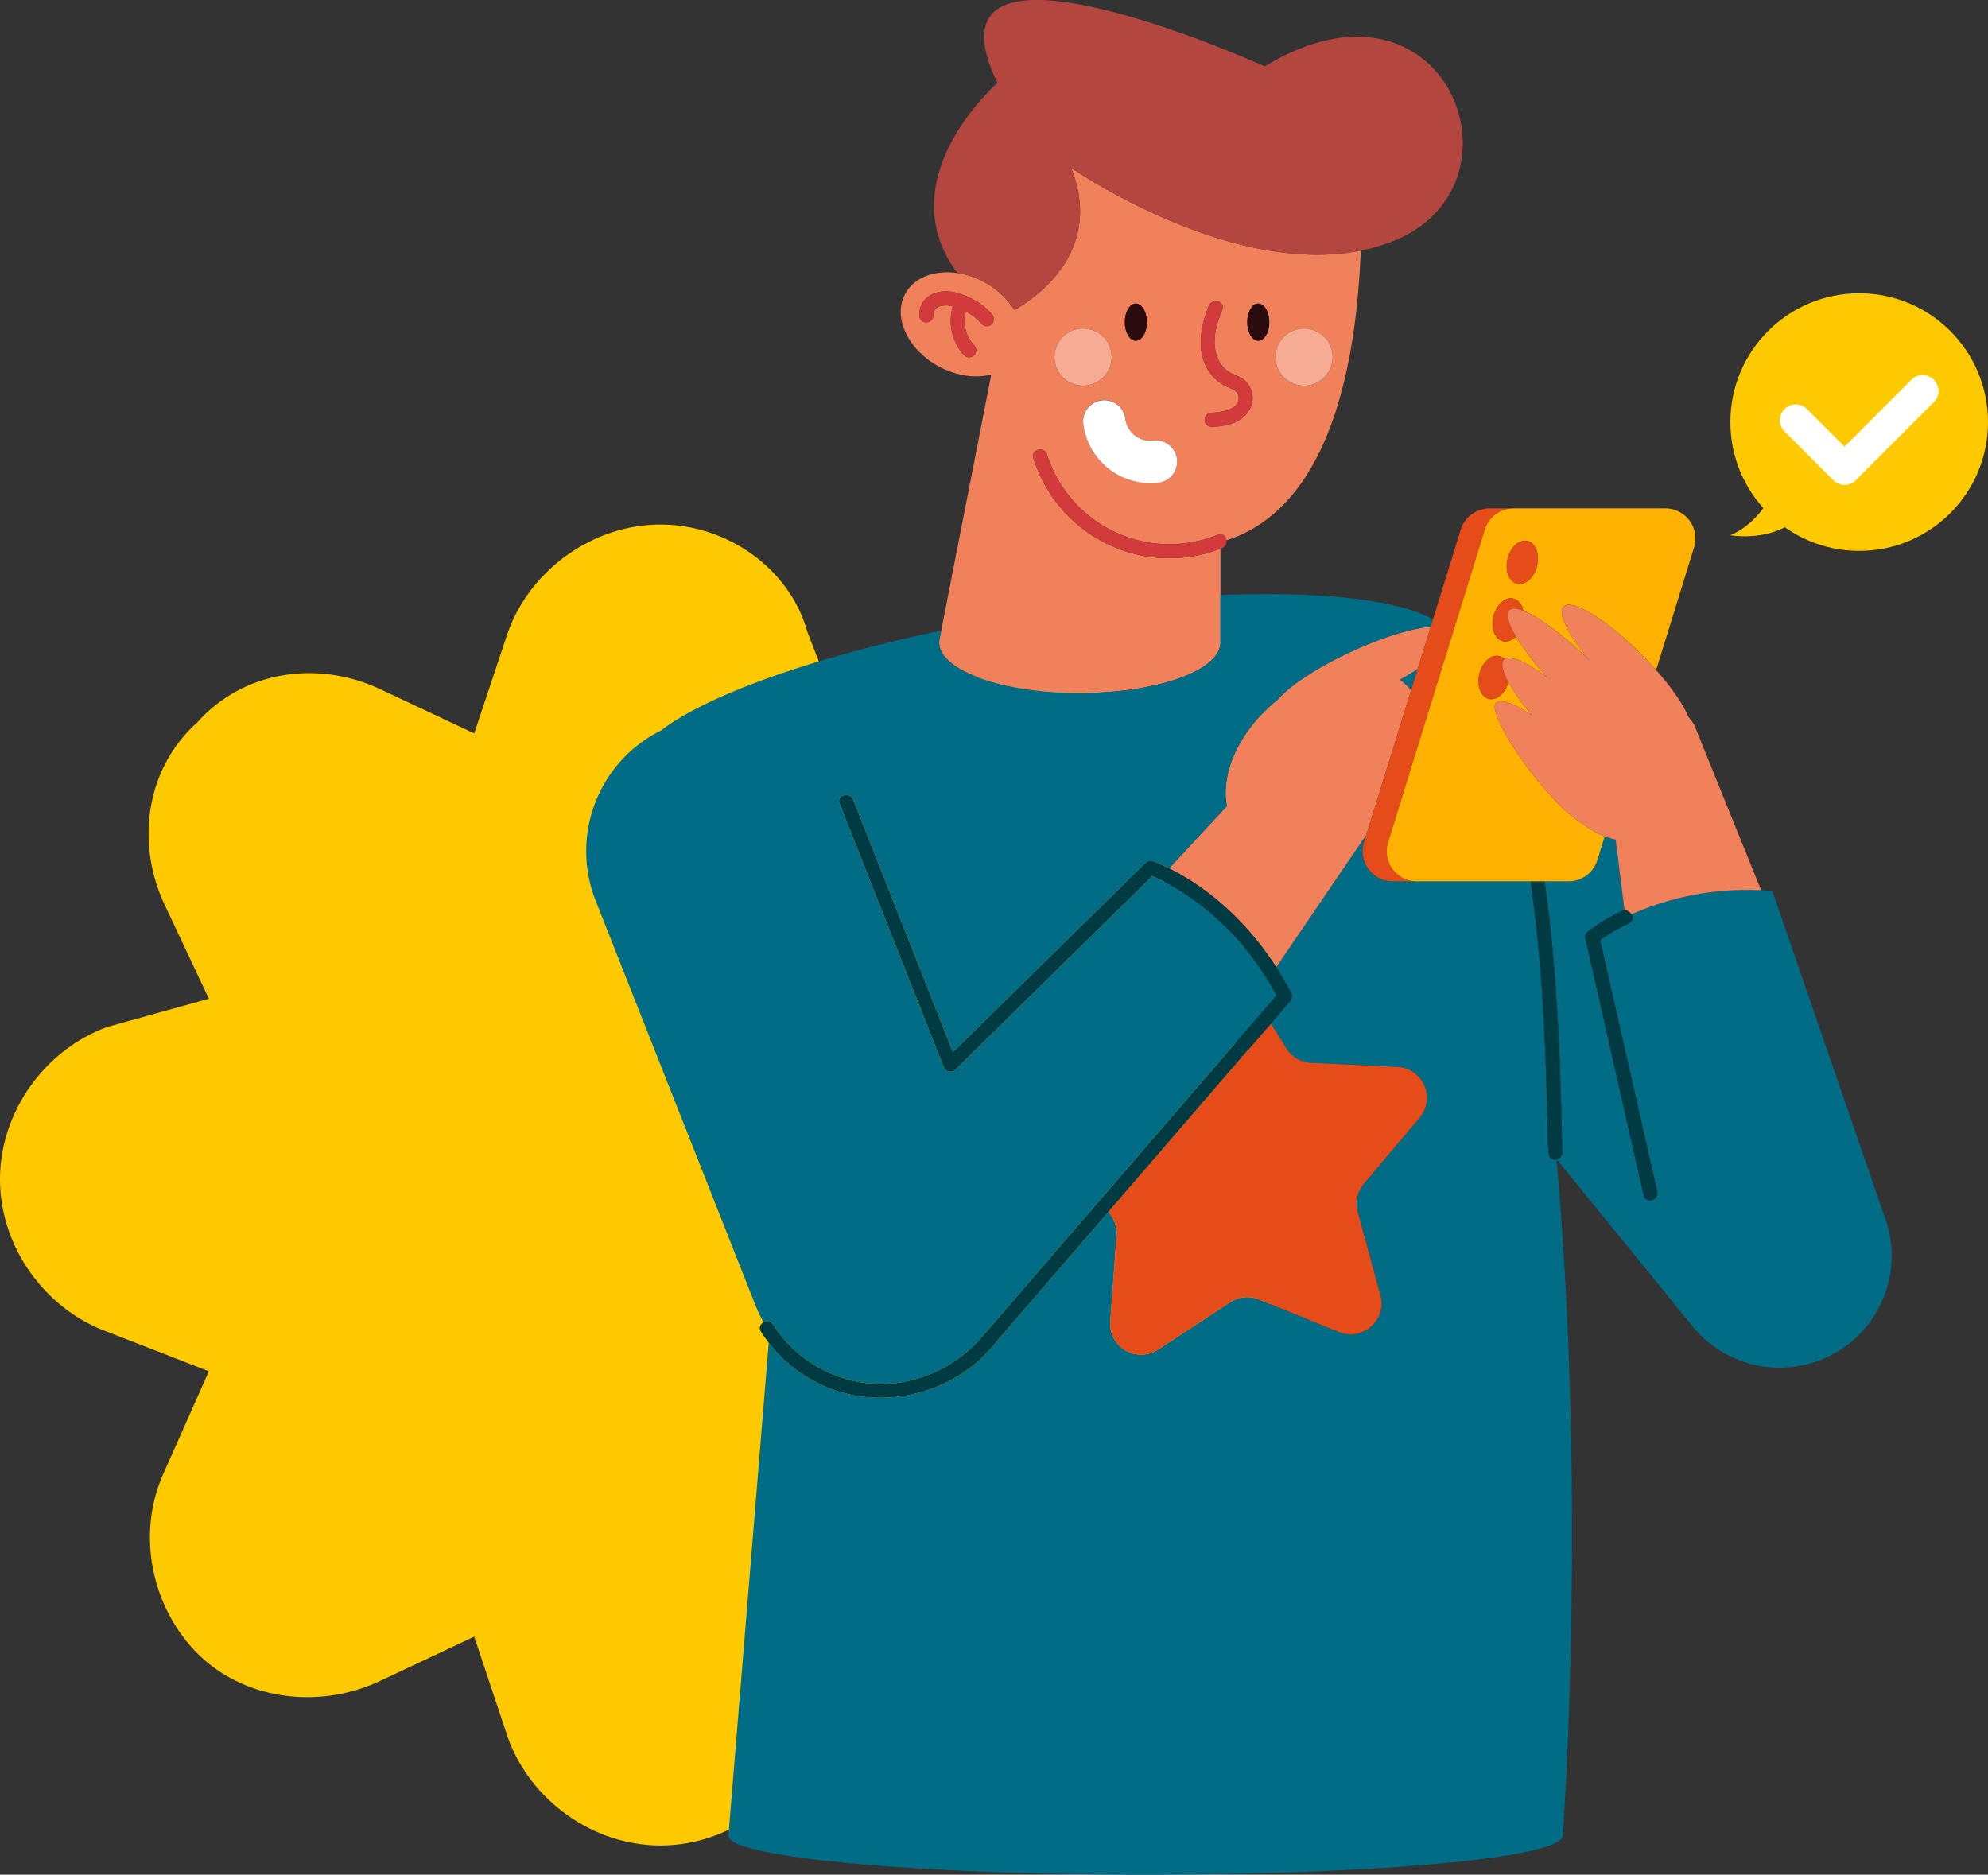
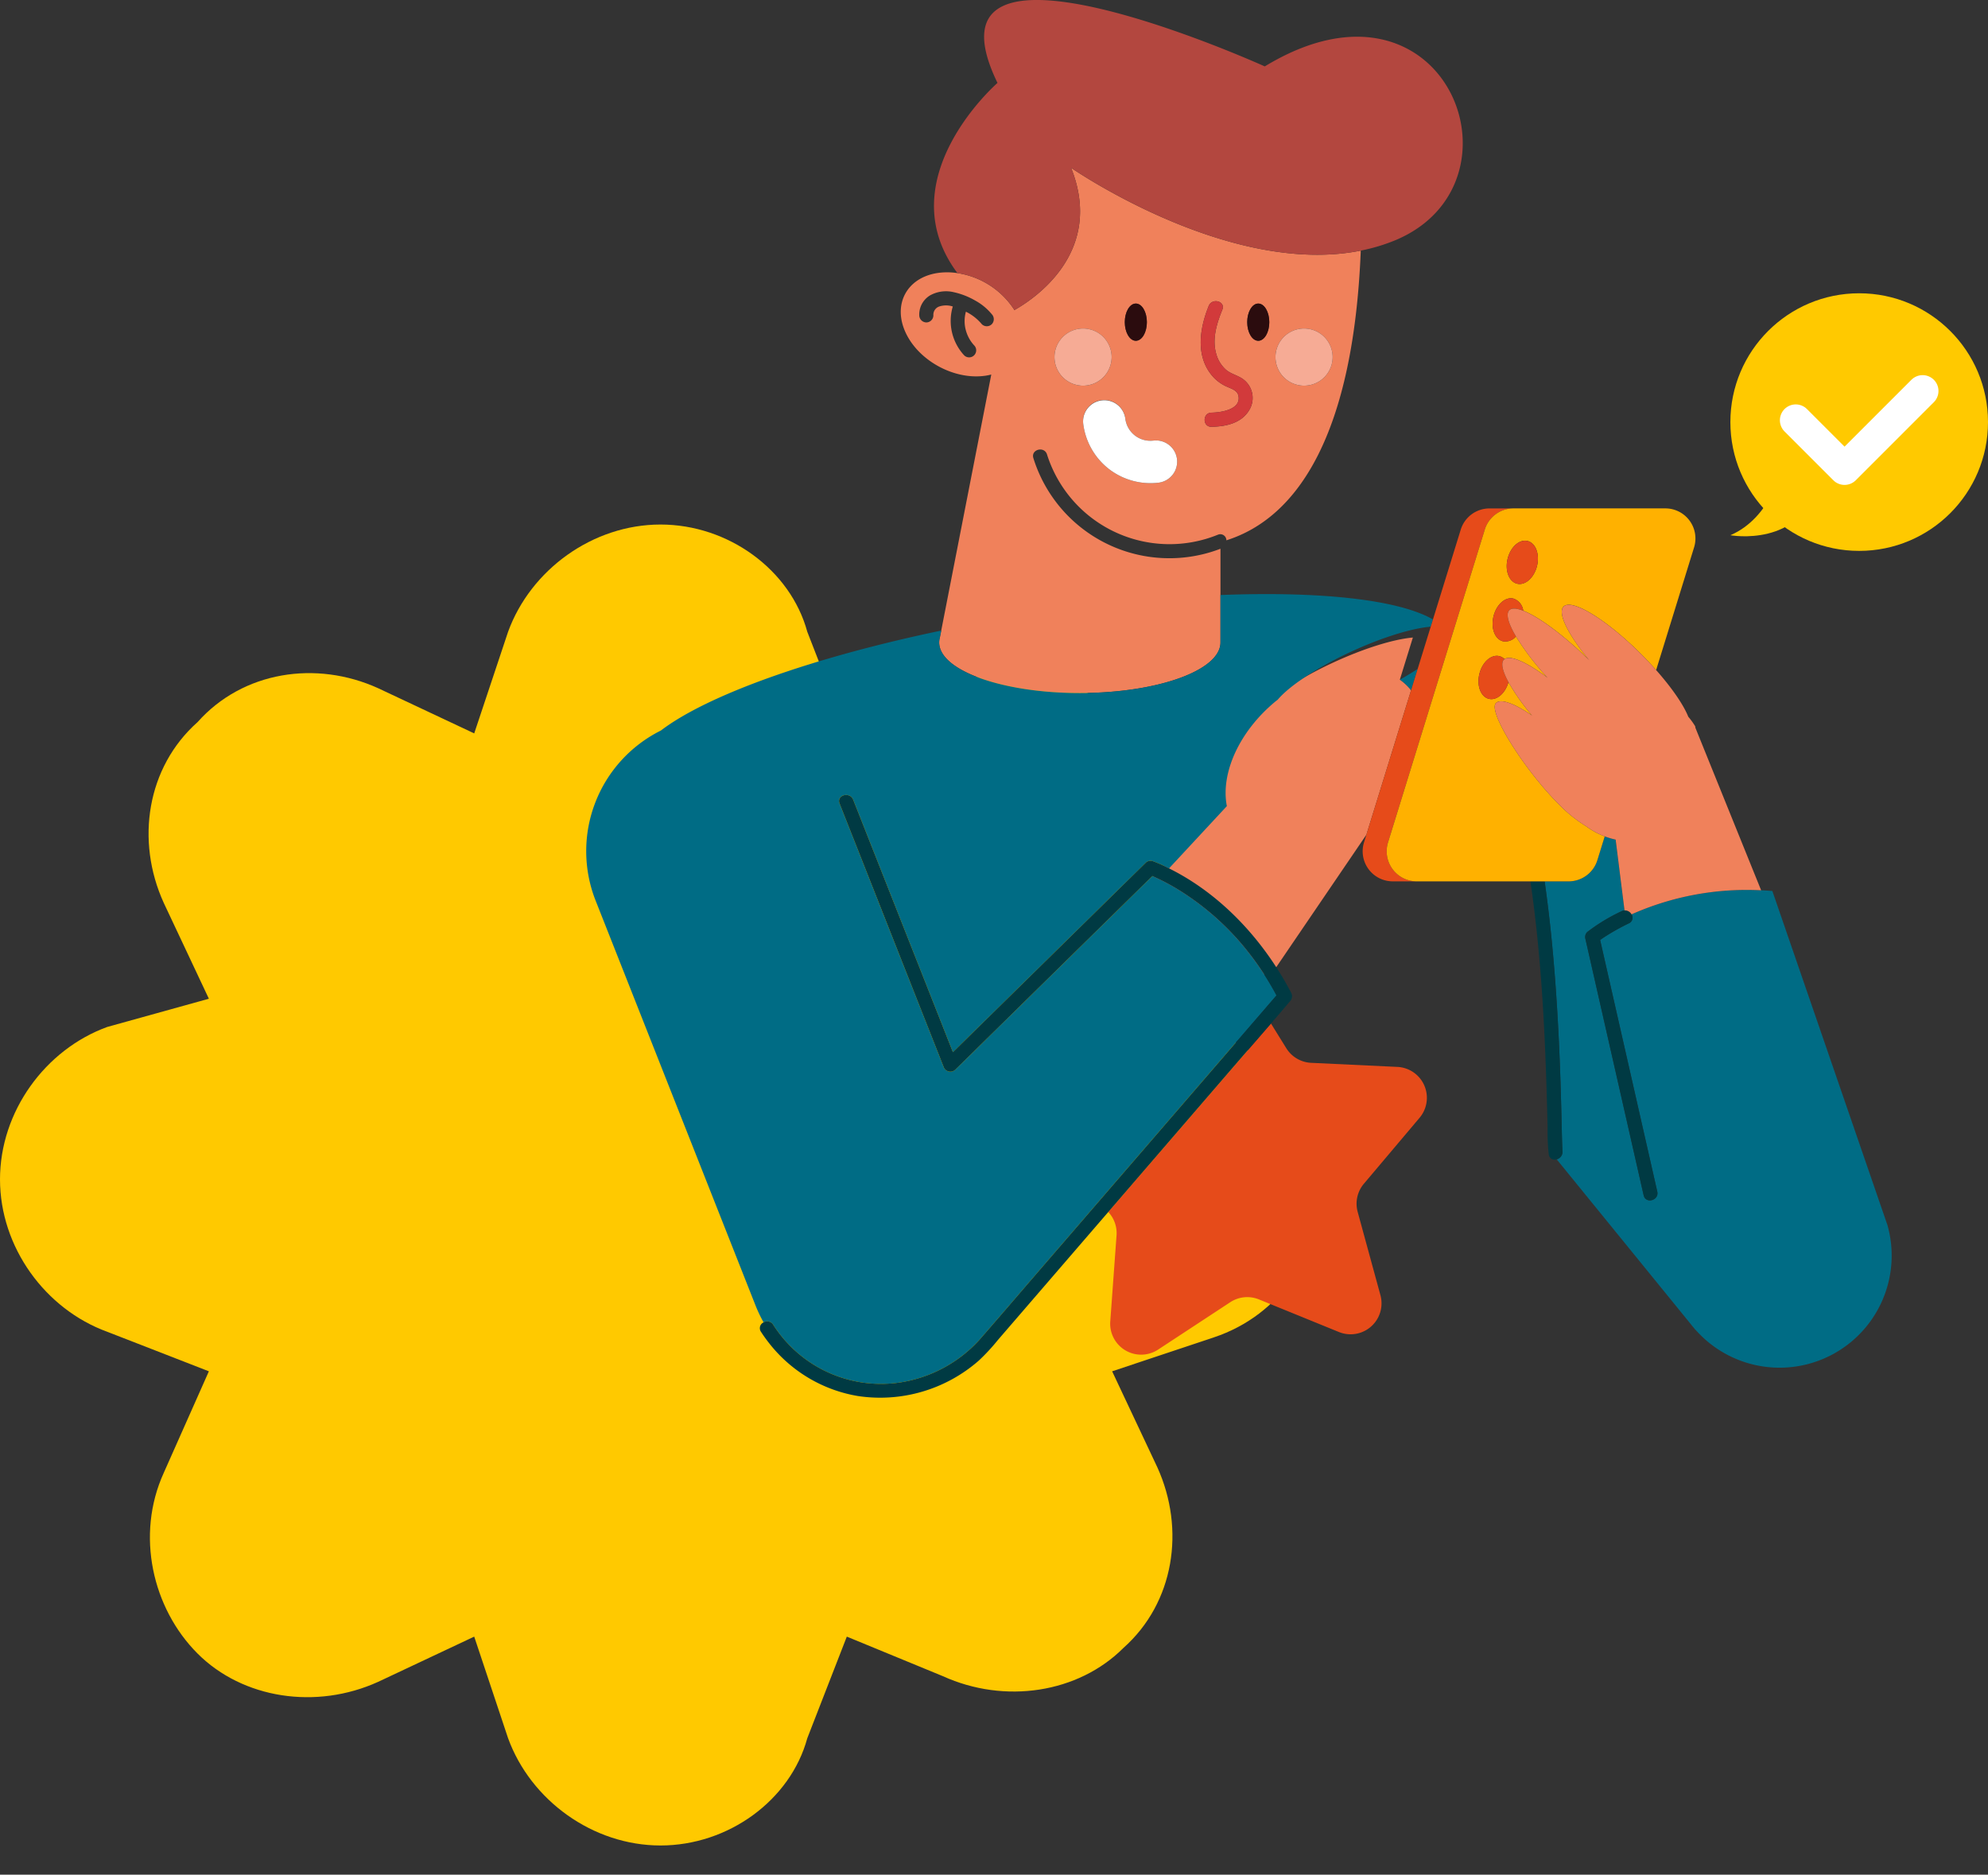
<svg xmlns="http://www.w3.org/2000/svg" width="501.586" height="473.021" viewBox="0 0 501.586 473.021">
  <rect x="0" y="0" width="501.586" height="473.021" fill="#333333" stroke="none" />
  <defs>
    <clipPath id="clip-path">
      <rect id="사각형_862" data-name="사각형 862" width="329.381" height="473.02" transform="translate(0 0)" fill="none" />
    </clipPath>
  </defs>
  <g id="그룹_1013" data-name="그룹 1013" transform="translate(-458.414 -3274)">
    <path id="패스_1180" data-name="패스 1180" d="M166.952,333.6c-17.093,0-32.761-11.4-38.458-27.063L119.948,280.9,95.733,292.3c-15.668,7.122-34.185,4.273-45.58-7.122s-15.668-29.912-8.546-45.58L53,213.956l-25.639-9.971C11.7,198.288.3,182.62.3,165.528s11.4-32.761,27.063-38.458L53,119.948l-11.4-24.214c-7.122-15.668-4.273-34.185,8.546-45.58,11.4-12.819,29.912-15.668,45.58-8.546L119.948,53l8.546-25.639C134.191,11.7,149.859.3,166.952.3s32.761,11.4,37.034,27.063L213.956,53l24.214-11.395c15.668-7.122,34.185-4.273,45.58,8.546,11.4,11.4,15.668,29.912,8.546,45.58l-11.4,24.214,25.639,8.546c15.668,5.7,27.063,21.366,27.063,38.458s-9.971,32.761-27.063,38.458L280.9,213.956l11.4,24.214c7.122,15.668,4.273,34.185-8.546,45.58-11.395,11.4-29.912,14.244-45.58,7.122L213.956,280.9l-9.971,25.639C199.713,322.209,184.045,333.6,166.952,333.6Z" transform="translate(458.114 3406.048)" fill="#ffc900" />
    <g id="그룹_959" data-name="그룹 959" transform="translate(606.31 3273.998)">
      <g id="그룹_958" data-name="그룹 958" transform="translate(0 0.002)" clip-path="url(#clip-path)">
-         <path id="패스_1155" data-name="패스 1155" d="M332.653,818.188a50.448,50.448,0,0,1-.294-6.726c-.482-20.762-1.331-41.62-4.338-62.192H293.279a7.588,7.588,0,0,1-7.249-9.83l.6-1.94-22.745,33.426c1.354,2.1,2.616,4.246,3.759,6.439a1.858,1.858,0,0,1-.278,2.158l-.208.241c-1.513,1.81-3.062,3.591-4.6,5.379l3.871,6.236a7.808,7.808,0,0,0,6.266,3.682l21.758,1.029a7.809,7.809,0,0,1,5.6,12.837L286,825.57a7.807,7.807,0,0,0-1.566,7.1l5.745,21.011a7.809,7.809,0,0,1-10.479,9.291l-20.172-8.221a7.809,7.809,0,0,0-7.233.7l-18.208,11.957a7.809,7.809,0,0,1-12.074-7.1l1.585-21.725a7.8,7.8,0,0,0-2.087-5.892l-19.87,23.04-7.968,9.24a50.991,50.991,0,0,1-4.816,5.2,37.748,37.748,0,0,1-30.563,8.947,35.962,35.962,0,0,1-22.458-13.463L125.665,990.084h.023c0,5.424,47.014,9.822,105.008,9.822s104.985-4.183,105.47-9.822c0,0,6.186-82.887-1.547-170.677a1.469,1.469,0,0,1-1.966-1.219" transform="translate(-89.778 -526.886)" fill="#006c85" />
        <path id="패스_1156" data-name="패스 1156" d="M721.44,596.084l.233.328,1.683-5.441c-1.376.906-2.884,1.823-4.506,2.736a13.452,13.452,0,0,1,2.59,2.377" transform="translate(-513.562 -422.203)" fill="#006c85" />
        <path id="패스_1157" data-name="패스 1157" d="M287.81,266.72a4.763,4.763,0,0,0-.179,1.285c0,7.044,15.887,12.754,35.485,12.754S358.6,275.049,358.6,268V244.356A35.934,35.934,0,0,1,311.4,221.5c-.707-2.19,2.734-3.12,3.434-.947a32.413,32.413,0,0,0,43.129,20.256,1.535,1.535,0,0,1,2.13,1.421c18.242-5.757,32.071-27.177,33.906-73.1-33.338,6.693-73.093-20.9-73.093-20.9,8.524,21.31-9.327,33.109-14.29,35.9a20.779,20.779,0,0,0-14.38-9.322,16.947,16.947,0,0,0-4.944-.039c-7.806,1.152-11.445,7.891-8.128,15.05s12.335,12.029,20.141,10.877a14.36,14.36,0,0,0,1.47-.3L288.146,265l-.337,1.722ZM316.719,196a7.212,7.212,0,1,1,7.212,7.212A7.212,7.212,0,0,1,316.719,196m26.176,31.7a17.192,17.192,0,0,1-12.532-3.534l-.234-.188a17.2,17.2,0,0,1-6.157-11.157,5.35,5.35,0,0,1,10.621-1.3,6.365,6.365,0,0,0,7.059,5.549,5.35,5.35,0,1,1,1.244,10.627m-8.429-40.511c0-2.592,1.245-4.693,2.781-4.693s2.782,2.1,2.782,4.693-1.245,4.693-2.782,4.693-2.781-2.1-2.781-4.693m45.225,1.6A7.212,7.212,0,1,1,372.478,196a7.212,7.212,0,0,1,7.212-7.212m-11.555-6.294c1.536,0,2.781,2.1,2.781,4.693s-1.245,4.693-2.781,4.693-2.781-2.1-2.781-4.693,1.245-4.693,2.781-4.693m-9.062,1.533c-1.419,3.5-2.644,7.445-1.528,11.209a8.293,8.293,0,0,0,2.424,3.934c1.153,1,2.659,1.347,3.941,2.132a5.873,5.873,0,0,1,1.907,8.133c-1.994,3.284-5.929,4.087-9.488,4.147-2.3.039-2.29-3.523,0-3.562,2.3-.039,7.564-.744,6.793-4.3-.289-1.329-1.771-1.748-2.868-2.241a10.334,10.334,0,0,1-3.389-2.367c-4.663-5.028-3.583-12.214-1.226-18.034.851-2.1,4.295-1.177,3.435.947M298.387,187.7a12.312,12.312,0,0,0-4.017-3.16,8.9,8.9,0,0,0-.155,4.1,9.455,9.455,0,0,0,.791,2.3,8.928,8.928,0,0,0,1.44,2.087,1.781,1.781,0,0,1-2.519,2.519,12.788,12.788,0,0,1-2.862-12.314,5.5,5.5,0,0,0-3.352-.023,2.2,2.2,0,0,0-1.547,2.264,1.8,1.8,0,0,1-1.781,1.781,1.825,1.825,0,0,1-1.781-1.781,5.619,5.619,0,0,1,2.824-5.1,8.3,8.3,0,0,1,5.867-.752,18.785,18.785,0,0,1,5.36,2.073,14.392,14.392,0,0,1,4.249,3.484,1.824,1.824,0,0,1,0,2.519,1.792,1.792,0,0,1-2.518,0" transform="translate(-198.564 -105.897)" fill="#f0815b" />
-         <path id="패스_1158" data-name="패스 1158" d="M441.439,418.657A32.413,32.413,0,0,1,398.31,398.4c-.7-2.172-4.141-1.243-3.435.947a35.934,35.934,0,0,0,47.2,22.855l.31-.111a1.871,1.871,0,0,0,1.182-2.014,1.534,1.534,0,0,0-2.129-1.421" transform="translate(-282.039 -283.744)" fill="#d23a3b" />
        <path id="패스_1159" data-name="패스 1159" d="M478.661,277.59c1.536,0,2.781-2.1,2.781-4.693s-1.245-4.693-2.781-4.693-2.781,2.1-2.781,4.693,1.245,4.693,2.781,4.693" transform="translate(-339.979 -191.611)" fill="#2b0c0e" />
        <path id="패스_1160" data-name="패스 1160" d="M586.825,277.59c1.536,0,2.781-2.1,2.781-4.693s-1.245-4.693-2.781-4.693-2.781,2.1-2.781,4.693,1.245,4.693,2.781,4.693" transform="translate(-417.254 -191.611)" fill="#2b0c0e" />
        <path id="패스_1161" data-name="패스 1161" d="M428.164,297.455a7.212,7.212,0,1,0-7.212,7.212,7.212,7.212,0,0,0,7.212-7.212" transform="translate(-295.584 -207.356)" fill="#f6ab95" />
        <path id="패스_1162" data-name="패스 1162" d="M616.2,304.668a7.212,7.212,0,1,0-7.212-7.212,7.212,7.212,0,0,0,7.212,7.212" transform="translate(-435.073 -207.357)" fill="#f6ab95" />
        <path id="패스_1163" data-name="패스 1163" d="M456.713,363.639a6.365,6.365,0,0,1-7.059-5.549,5.35,5.35,0,0,0-10.62,1.3,17.194,17.194,0,0,0,6.157,11.157l.234.188a17.189,17.189,0,0,0,12.532,3.534,5.35,5.35,0,1,0-1.244-10.627" transform="translate(-313.627 -252.468)" fill="#fff" />
        <path id="패스_1164" data-name="패스 1164" d="M544.971,267.29c-2.357,5.821-3.437,13.006,1.226,18.034a10.331,10.331,0,0,0,3.389,2.367c1.1.493,2.579.912,2.868,2.241.772,3.554-4.488,4.259-6.793,4.3-2.289.039-2.3,3.6,0,3.562,3.559-.061,7.494-.864,9.488-4.147a5.873,5.873,0,0,0-1.907-8.133c-1.283-.785-2.788-1.129-3.941-2.132a8.293,8.293,0,0,1-2.423-3.934c-1.116-3.764.109-7.7,1.528-11.209.86-2.124-2.584-3.048-3.435-.947" transform="translate(-387.896 -190.111)" fill="#d23a3b" />
        <path id="패스_1165" data-name="패스 1165" d="M327.587,78.233c4.963-2.792,22.814-14.59,14.29-35.9,0,0,39.755,27.6,73.093,20.9a46.108,46.108,0,0,0,8.737-2.624c34.664-14.491,12.61-71.564-32.959-43.851,0,0-89.028-40.347-67.434,4.167,0,0-27.86,24.23-10.107,47.983a20.779,20.779,0,0,1,14.38,9.322" transform="translate(-219.535 -0.002)" fill="#b3473f" />
-         <path id="패스_1166" data-name="패스 1166" d="M312.549,263.185A14.389,14.389,0,0,0,308.3,259.7a18.773,18.773,0,0,0-5.36-2.073,8.3,8.3,0,0,0-5.867.752,5.62,5.62,0,0,0-2.824,5.1,1.825,1.825,0,0,0,1.781,1.781,1.8,1.8,0,0,0,1.781-1.781,2.2,2.2,0,0,1,1.546-2.263,5.494,5.494,0,0,1,3.352.023,12.787,12.787,0,0,0,2.863,12.314,1.781,1.781,0,1,0,2.519-2.519,8.931,8.931,0,0,1-1.44-2.087,9.457,9.457,0,0,1-.791-2.305,8.9,8.9,0,0,1,.155-4.1,12.31,12.31,0,0,1,4.017,3.16,1.793,1.793,0,0,0,2.519,0,1.824,1.824,0,0,0,0-2.519" transform="translate(-210.208 -183.905)" fill="#d23a3b" />
        <path id="패스_1167" data-name="패스 1167" d="M868.723,758.628a1.536,1.536,0,0,1-.659,2.261,58.308,58.308,0,0,0-6.046,3.374c-.413.267-.814.55-1.217.831l1.539,6.776q3.966,17.465,7.933,34.929l4.948,21.783c.508,2.236-2.927,3.181-3.435.947q-.908-4-1.816-7.994l-7.934-34.929-4.948-21.783a1.769,1.769,0,0,1,.458-1.733,46.52,46.52,0,0,1,8.719-5.276,1.879,1.879,0,0,1,.683-.188l-2.238-17.86a18.9,18.9,0,0,1-2.749-.813l-1.859,6.01a7.588,7.588,0,0,1-7.249,5.346H846.8q1.062,7.452,1.791,14.947c1.167,11.874,1.823,23.795,2.214,35.718.132,4.031.228,8.064.322,12.1.029,1.249.056,2.5.1,3.747.014.407.034.814.053,1.221s.071.679,0,.242a1.917,1.917,0,0,1-1.44,2.159l33.8,41.543c.23.3.469.586.711.874l.5.615v-.047A28.284,28.284,0,0,0,933.3,837.062l-29.046-84.327c-.958-.078-1.9-.135-2.832-.177a71.489,71.489,0,0,0-32.7,6.07" transform="translate(-604.974 -527.924)" fill="#006c85" />
        <path id="패스_1168" data-name="패스 1168" d="M883.149,809.789a1.769,1.769,0,0,0-.458,1.733l4.948,21.783,7.934,34.929,1.816,7.994c.507,2.234,3.942,1.289,3.435-.947L895.875,853.5q-3.967-17.465-7.933-34.929l-1.539-6.776c.4-.281.8-.563,1.217-.831a58.285,58.285,0,0,1,6.046-3.374,1.537,1.537,0,0,0,.658-2.261,1.834,1.834,0,0,0-2.456-.815,46.528,46.528,0,0,0-8.719,5.276" transform="translate(-630.575 -574.623)" fill="#003a43" />
        <path id="패스_1169" data-name="패스 1169" d="M842.313,846.687c.07.437.017.154,0-.242s-.039-.813-.053-1.221c-.044-1.249-.07-2.5-.1-3.747-.094-4.033-.19-8.066-.322-12.1-.391-11.923-1.048-23.844-2.214-35.718q-.736-7.491-1.791-14.947h-3.586c3.007,20.572,3.856,41.431,4.338,62.193a50.449,50.449,0,0,0,.294,6.726,1.469,1.469,0,0,0,1.966,1.219l.029-.007a1.917,1.917,0,0,0,1.44-2.159" transform="translate(-596.004 -556.331)" fill="#003a43" />
        <path id="패스_1170" data-name="패스 1170" d="M466.645,945.656l-5.37,6.227a7.8,7.8,0,0,1,2.087,5.892L461.777,979.5a7.809,7.809,0,0,0,12.074,7.095l18.207-11.957a7.809,7.809,0,0,1,7.233-.7l20.172,8.221a7.809,7.809,0,0,0,10.479-9.291L524.2,951.852a7.807,7.807,0,0,1,1.566-7.1l14.052-16.644a7.809,7.809,0,0,0-5.6-12.837l-21.758-1.029a7.809,7.809,0,0,1-6.266-3.682l-3.871-6.236c-3.13,3.631-6.282,7.243-9.411,10.872l-26.266,30.458" transform="translate(-329.545 -646.071)" fill="#e64b1a" />
-         <path id="패스_1171" data-name="패스 1171" d="M541.99,639.607l22.745-33.425,11.259-36.4-.233-.328a13.447,13.447,0,0,0-2.591-2.377c1.623-.914,3.13-1.831,4.506-2.736l3.293-10.647c-4.7.4-12.047,2.61-19.892,6.221-8.776,4.04-15.806,8.736-18.713,12.2-.176.141-.358.266-.533.41-9.312,7.695-13.9,18.265-12.3,26.442l-14.592,15.714c11.09,5.507,20.335,14.523,27.053,24.928" transform="translate(-367.882 -395.569)" fill="#f0815b" />
+         <path id="패스_1171" data-name="패스 1171" d="M541.99,639.607l22.745-33.425,11.259-36.4-.233-.328a13.447,13.447,0,0,0-2.591-2.377l3.293-10.647c-4.7.4-12.047,2.61-19.892,6.221-8.776,4.04-15.806,8.736-18.713,12.2-.176.141-.358.266-.533.41-9.312,7.695-13.9,18.265-12.3,26.442l-14.592,15.714c11.09,5.507,20.335,14.523,27.053,24.928" transform="translate(-367.882 -395.569)" fill="#f0815b" />
        <path id="패스_1172" data-name="패스 1172" d="M42.743,704.412a34.3,34.3,0,0,0,2.026,4.234,1.764,1.764,0,0,1,2.408.577,32.257,32.257,0,0,0,31.907,14.6A34.061,34.061,0,0,0,99.139,713.15c4.821-5.533,9.586-11.116,14.379-16.674l25.822-29.942,24.7-28.646,10.129-11.745a73.533,73.533,0,0,0-8.739-12.9,67.382,67.382,0,0,0-16.171-13.865,54.017,54.017,0,0,0-5.485-2.933c-.5-.227-.706-.332-.918-.424l-5.487,5.392-27.2,26.726L93.131,644.881a1.806,1.806,0,0,1-2.977-.786l-3.229-8.174L72.8,600.167l-8.866-22.448c-.844-2.136,2.6-3.054,3.435-.947l3.229,8.174L84.723,620.7l7.81,19.774,4.38-4.3,27.2-26.726,17.04-16.742a1.769,1.769,0,0,1,1.733-.458,31.727,31.727,0,0,1,3.094,1.312c.363.171.716.361,1.075.539l14.592-15.714c-1.6-8.177,2.991-18.747,12.3-26.442.174-.144.356-.269.532-.41,2.907-3.466,9.937-8.163,18.713-12.2,7.846-3.611,15.19-5.824,19.892-6.221l.566-1.829c-8.637-4.985-28.295-7.155-53.616-6.164v11.979c0,7.044-15.887,12.755-35.485,12.755s-35.485-5.71-35.485-12.755a4.764,4.764,0,0,1,.179-1.285h0l.336-1.722c-32.8,6.856-59.083,16.331-70.731,25.22A34.009,34.009,0,0,0,2.386,602.235Z" transform="translate(0 -374.986)" fill="#006c85" />
        <path id="패스_1173" data-name="패스 1173" d="M178.115,854.055a37.749,37.749,0,0,0,30.563-8.948,50.931,50.931,0,0,0,4.816-5.2l7.968-9.24,19.87-23.04,5.37-6.227,26.266-30.458c3.129-3.629,6.281-7.241,9.411-10.872,1.541-1.788,3.09-3.569,4.6-5.379l.208-.241a1.857,1.857,0,0,0,.278-2.158c-1.143-2.193-2.405-4.341-3.759-6.439-6.717-10.405-15.962-19.421-27.053-24.928-.359-.178-.712-.368-1.075-.539a31.8,31.8,0,0,0-3.093-1.312,1.769,1.769,0,0,0-1.733.458l-17.039,16.742-27.2,26.726-4.38,4.3-7.81-19.774L180.2,711.78l-3.229-8.174c-.832-2.108-4.278-1.189-3.435.947L182.406,727l14.122,35.755,3.229,8.174a1.805,1.805,0,0,0,2.977.786l17.039-16.741,27.2-26.726,5.488-5.392c.212.091.422.2.918.423a54.039,54.039,0,0,1,5.485,2.933,67.384,67.384,0,0,1,16.171,13.865,73.57,73.57,0,0,1,8.739,12.9l-10.129,11.745-24.7,28.646L223.12,823.31c-4.793,5.557-9.558,11.14-14.379,16.673a34.062,34.062,0,0,1-20.055,10.672,32.259,32.259,0,0,1-31.907-14.6,1.763,1.763,0,0,0-2.408-.577,1.6,1.6,0,0,0-.668,2.374c.608.946,1.264,1.856,1.953,2.738a35.961,35.961,0,0,0,22.458,13.463" transform="translate(-109.602 -501.819)" fill="#003a43" />
        <path id="패스_1174" data-name="패스 1174" d="M699.891,489.707l-1.683,5.441-11.259,36.4-.6,1.941a7.588,7.588,0,0,0,7.249,9.83h6.063a7.588,7.588,0,0,1-7.249-9.83l24.408-78.919a7.587,7.587,0,0,1,7.249-5.346h-6.063a7.588,7.588,0,0,0-7.249,5.346l-7.007,22.657-.566,1.829Z" transform="translate(-490.096 -320.939)" fill="#e64b1a" />
        <path id="패스_1175" data-name="패스 1175" d="M731.987,454.574l-24.408,78.919a7.588,7.588,0,0,0,7.249,9.83h38.316a7.588,7.588,0,0,0,7.249-5.346l1.859-6.01a18.946,18.946,0,0,1-4.681-2.543,35.556,35.556,0,0,1-6.959-5.622c-8.732-8.732-17.9-23.371-15.811-25.464,1.217-1.217,4.7.106,9.114,3.133a53.923,53.923,0,0,1-5.949-8.417c-.8,2.825-2.961,4.7-4.947,4.216-2.049-.5-3.118-3.322-2.389-6.3s2.982-4.981,5.03-4.478a2.814,2.814,0,0,1,1.313.756c1.474-1.121,5.656.8,10.851,4.69a68.433,68.433,0,0,1-7.965-10.414,3.494,3.494,0,0,1-3.281,1.221c-2.049-.5-3.118-3.322-2.389-6.3s2.982-4.981,5.03-4.479a3.683,3.683,0,0,1,2.475,3.065c3.9,1.515,10.185,6.142,16.623,12.452-5.285-6.4-8.056-11.9-6.457-13.5,2.093-2.093,10.868,3.289,19.6,12.021,1.342,1.342,2.594,2.683,3.763,4l9.575-30.958a7.588,7.588,0,0,0-7.249-9.83H739.236a7.588,7.588,0,0,0-7.249,5.346m5.765,7.356c.729-2.976,2.982-4.981,5.031-4.478s3.118,3.322,2.388,6.3-2.982,4.98-5.03,4.478-3.118-3.322-2.389-6.3" transform="translate(-505.264 -320.939)" fill="#ffb100" />
        <path id="패스_1176" data-name="패스 1176" d="M815.91,488.605c2.049.5,4.3-1.5,5.03-4.478s-.34-5.8-2.389-6.3-4.3,1.5-5.031,4.478.34,5.8,2.389,6.3" transform="translate(-581.033 -341.317)" fill="#e64b1a" />
        <path id="패스_1177" data-name="패스 1177" d="M805.037,531.61c.61-.61,1.853-.516,3.523.134a3.683,3.683,0,0,0-2.475-3.065c-2.049-.5-4.3,1.5-5.03,4.479s.34,5.795,2.389,6.3a3.5,3.5,0,0,0,3.281-1.221c-1.921-3.247-2.631-5.68-1.687-6.624" transform="translate(-572.127 -377.645)" fill="#e64b1a" />
        <path id="패스_1178" data-name="패스 1178" d="M794.787,580.376l.144-.091a2.813,2.813,0,0,0-1.313-.756c-2.049-.5-4.3,1.5-5.03,4.479s.34,5.795,2.389,6.3c1.986.487,4.15-1.391,4.947-4.216-1.5-2.776-2-4.852-1.136-5.713" transform="translate(-563.22 -413.974)" fill="#e64b1a" />
        <path id="패스_1179" data-name="패스 1179" d="M853.354,565.43,853.28,565a19.056,19.056,0,0,0-1.742-2.4c-1.191-2.99-4.1-7.237-8.1-11.761-1.169-1.32-2.421-2.661-3.763-4-8.732-8.732-17.507-14.114-19.6-12.021-1.6,1.6,1.172,7.1,6.457,13.5-6.439-6.31-12.726-10.937-16.624-12.452-1.67-.649-2.913-.744-3.523-.133-.943.944-.233,3.376,1.687,6.623a68.435,68.435,0,0,0,7.965,10.414c-5.2-3.891-9.378-5.811-10.851-4.69l-.144.091c-.861.861-.367,2.937,1.136,5.713a53.933,53.933,0,0,0,5.949,8.417c-4.414-3.027-7.9-4.35-9.114-3.133-2.093,2.093,7.079,16.732,15.81,25.464a35.561,35.561,0,0,0,6.959,5.622,19.563,19.563,0,0,0,7.431,3.356l2.238,17.86a1.891,1.891,0,0,1,1.773,1,71.488,71.488,0,0,1,32.7-6.07Z" transform="translate(-573.472 -381.761)" fill="#f0815b" />
      </g>
    </g>
    <g id="그룹_1000" data-name="그룹 1000" transform="translate(-5 7)">
      <circle id="타원_161" data-name="타원 161" cx="32.5" cy="32.5" r="32.5" transform="translate(900 3341)" fill="#ffc900" />
      <path id="패스_1308" data-name="패스 1308" d="M-3561.085,13719.439s-2.778,12.741-13.124,17.17c0,0,17.817,3.256,22.2-13.1S-3561.085,13719.439-3561.085,13719.439Z" transform="translate(4474.209 -10334.561)" fill="#ffc900" />
      <path id="패스_1307" data-name="패스 1307" d="M-3567.369,13691.059l12.313,12.313,19.7-19.7" transform="translate(4483.861 -10318.02)" fill="none" stroke="#fff" stroke-linecap="round" stroke-linejoin="round" stroke-width="8" />
    </g>
  </g>
</svg>